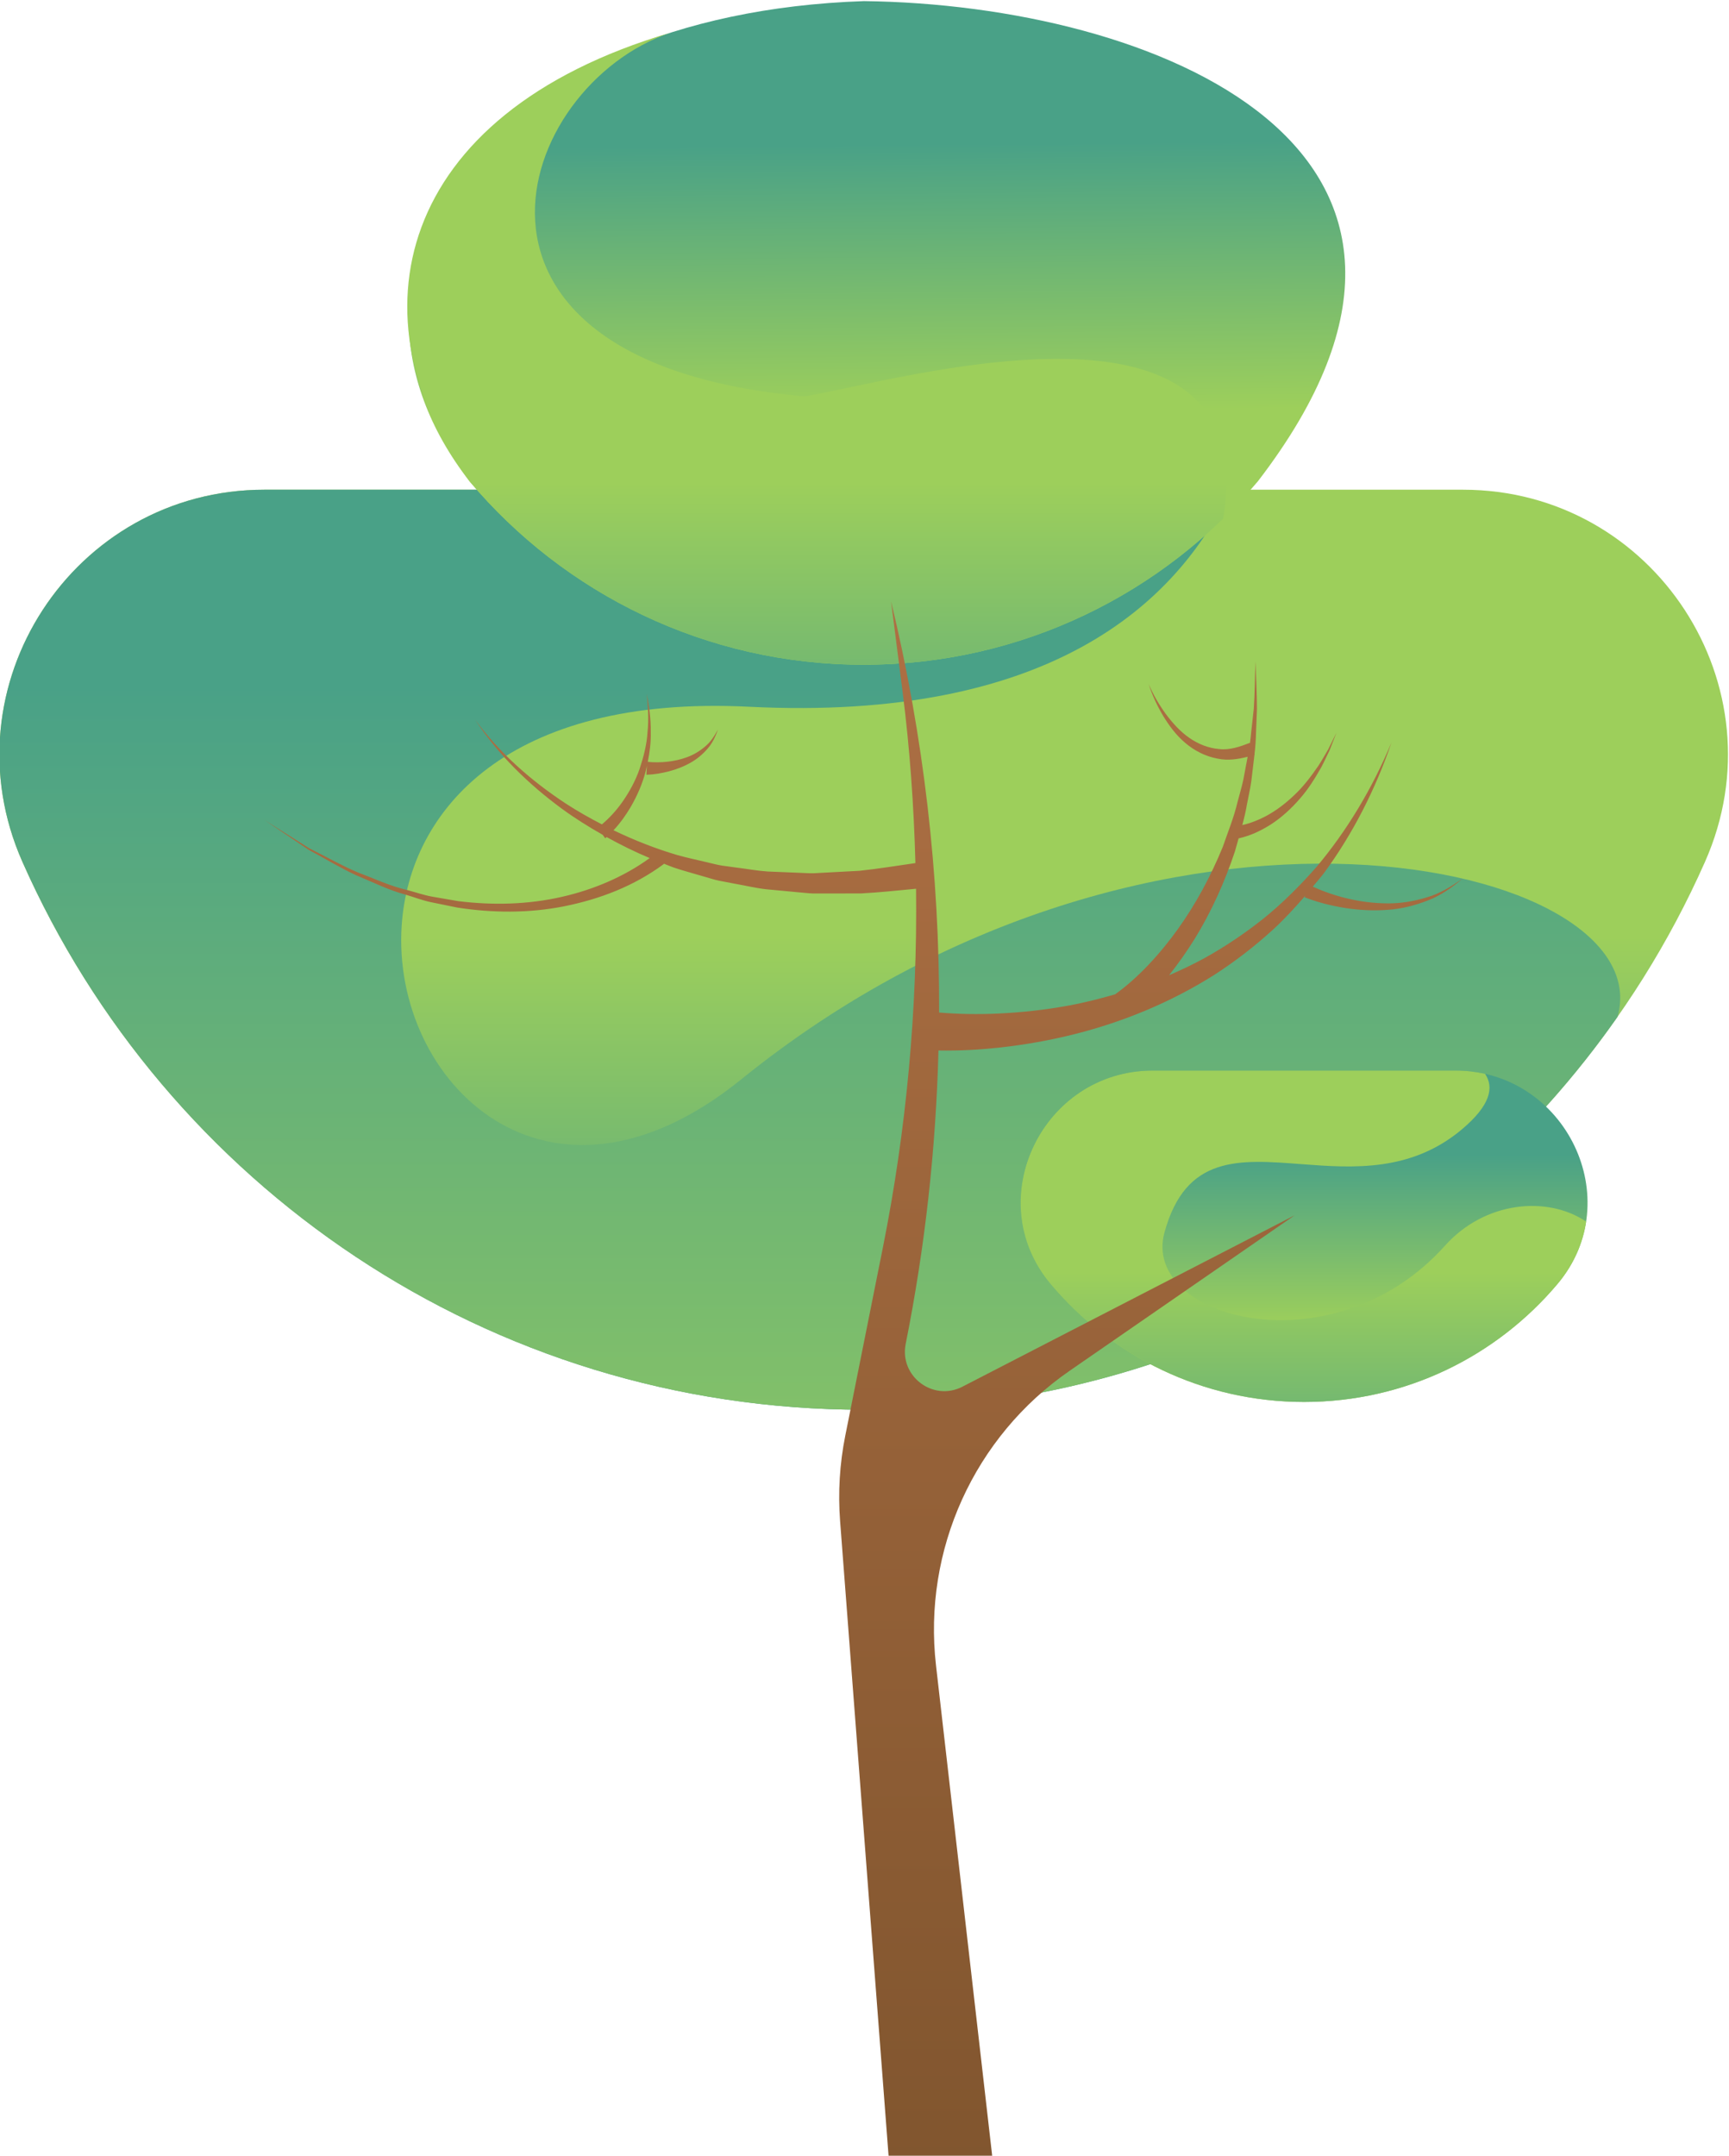
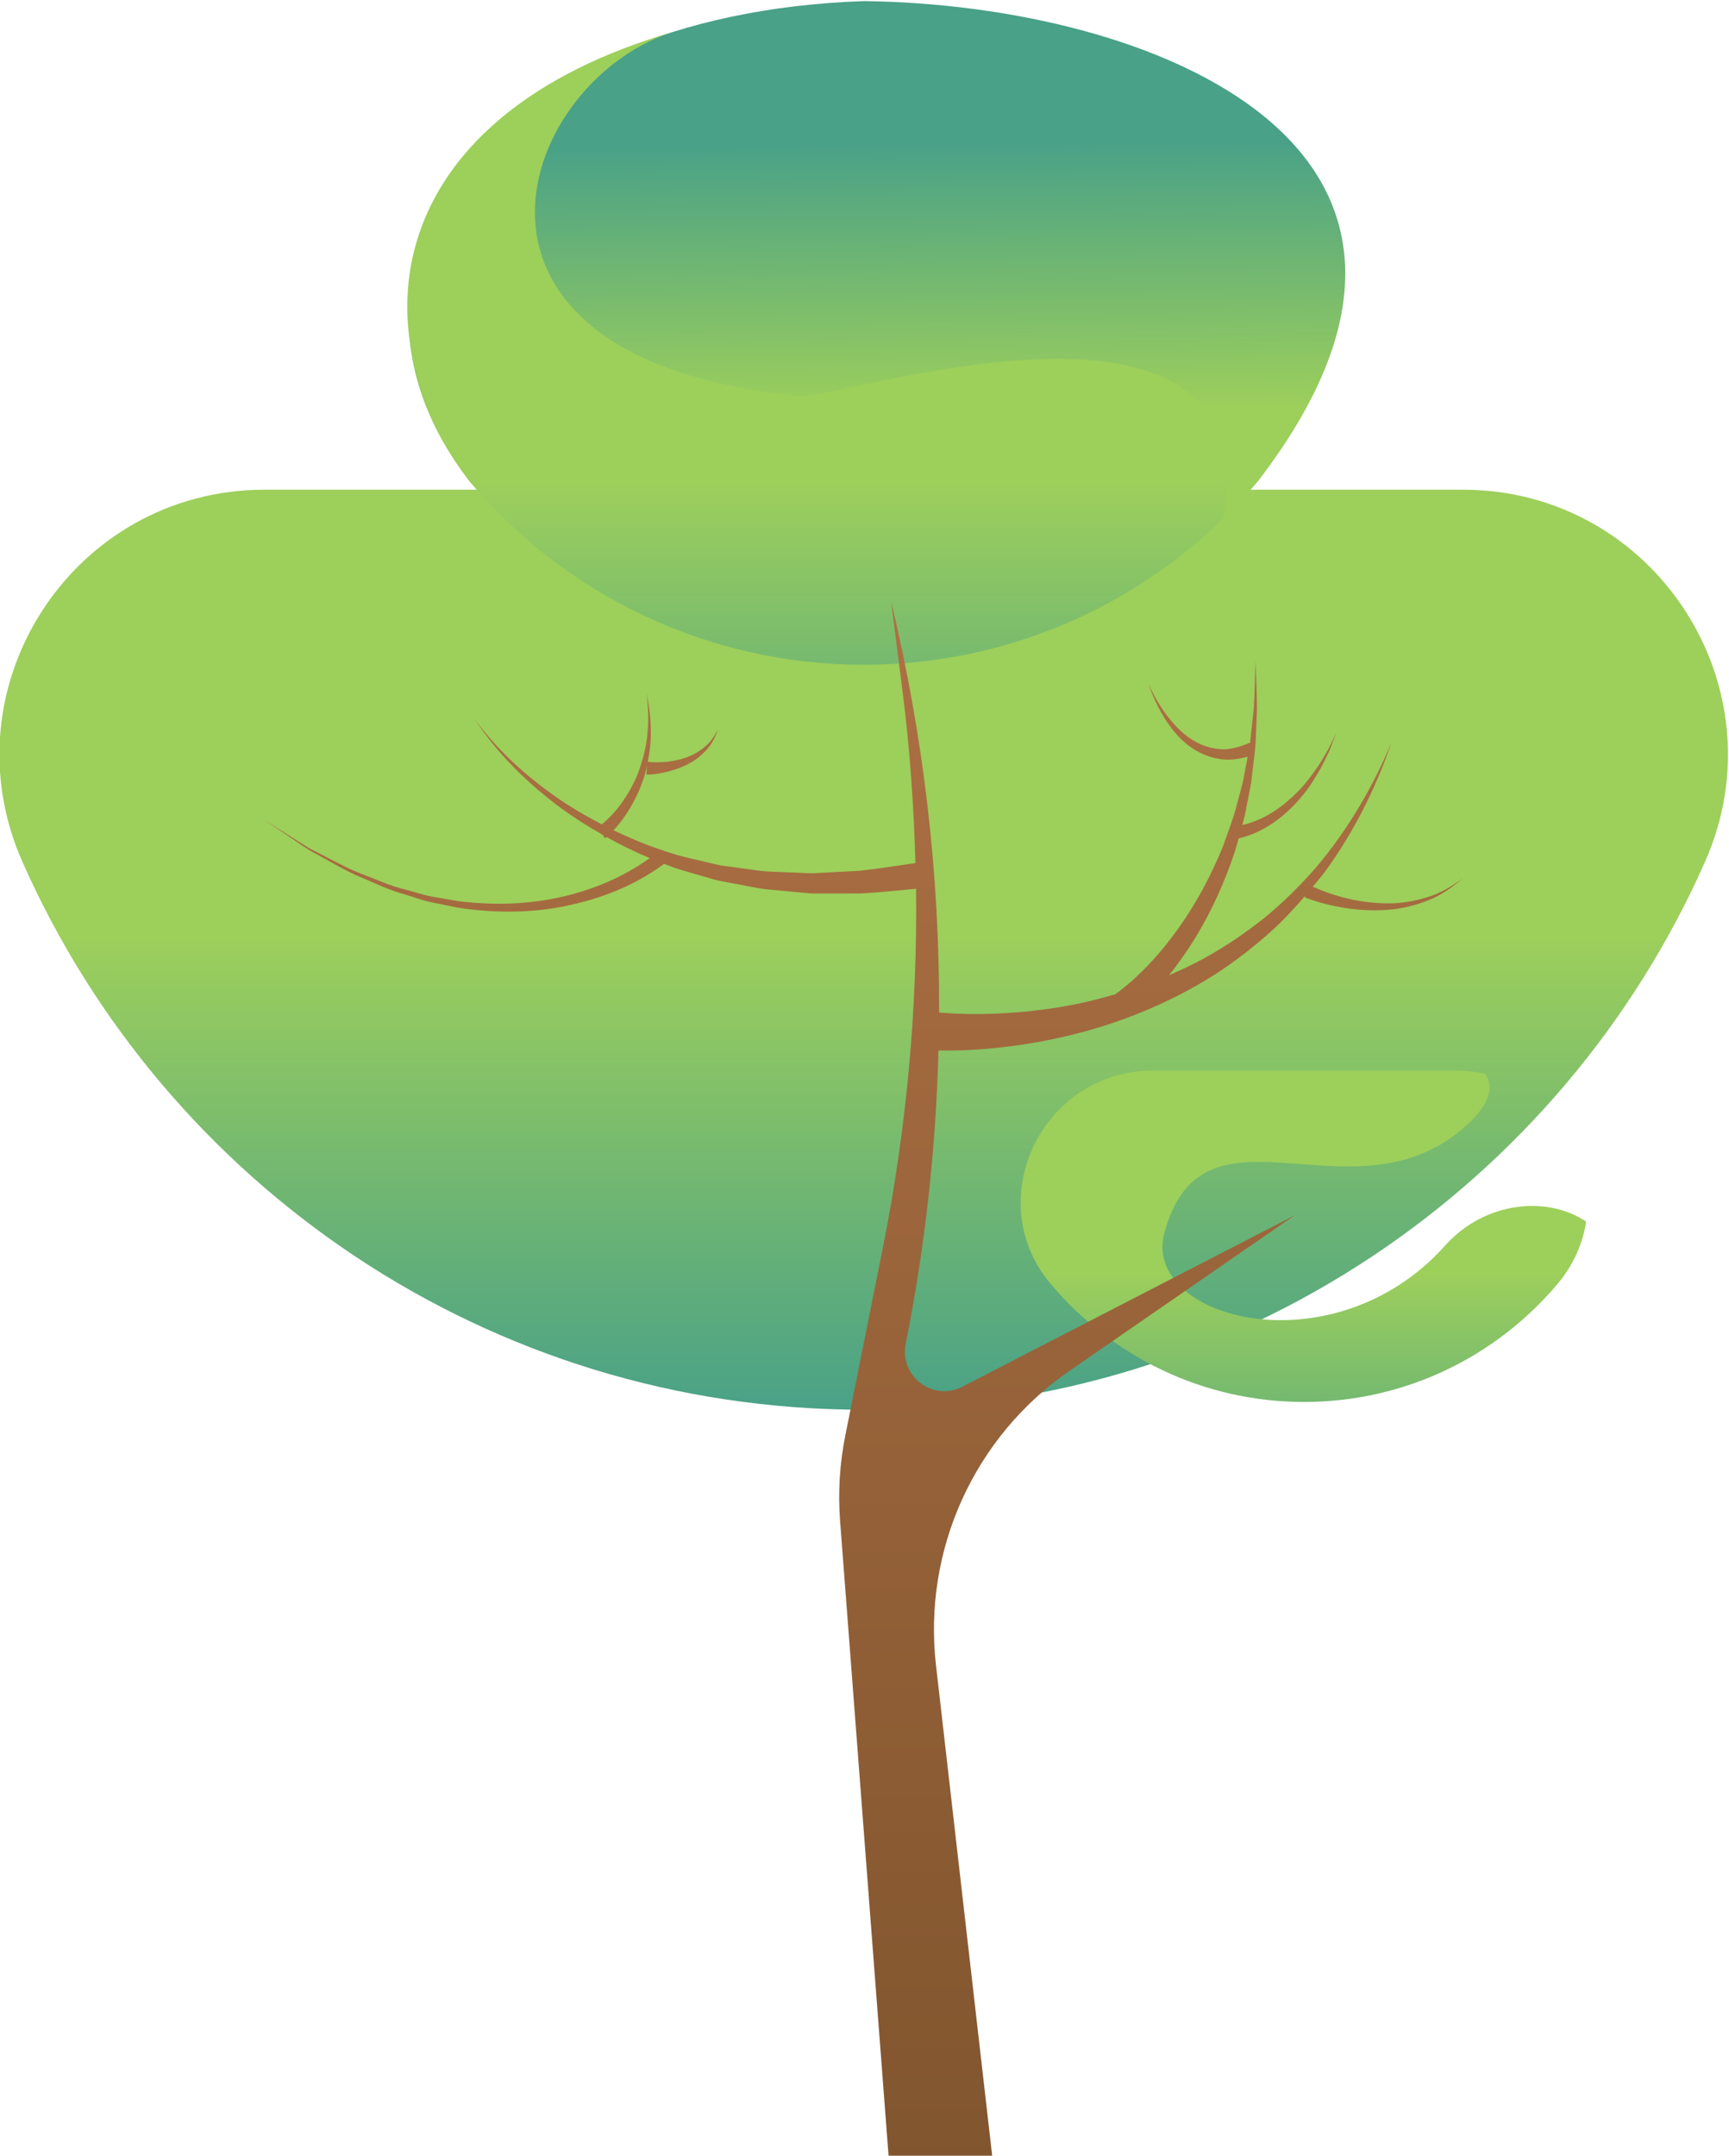
<svg xmlns="http://www.w3.org/2000/svg" xmlns:ns1="http://sodipodi.sourceforge.net/DTD/sodipodi-0.dtd" xmlns:ns2="http://www.inkscape.org/namespaces/inkscape" version="1.1" id="svg2" xml:space="preserve" width="177.94" height="221.756" viewBox="0 0 177.94 221.756" ns1:docname="baum.svg" ns2:version="0.92.3 (2405546, 2018-03-11)">
  <defs id="defs6">
    <linearGradient x1="0" y1="0" x2="1" y2="0" gradientUnits="userSpaceOnUse" gradientTransform="matrix(0,71,71,0,103.311,115)" spreadMethod="pad" id="linearGradient324">
      <stop style="stop-opacity:1;stop-color:#49a187" offset="0" id="stop318" />
      <stop style="stop-opacity:1;stop-color:#9dcf5b" offset="0.515" id="stop320" />
      <stop style="stop-opacity:1;stop-color:#9dcf5b" offset="1" id="stop322" />
    </linearGradient>
    <linearGradient x1="0" y1="0" x2="1" y2="0" gradientUnits="userSpaceOnUse" gradientTransform="matrix(0,112.037,112.037,0,87.662,58.814)" spreadMethod="pad" id="linearGradient346">
      <stop style="stop-opacity:1;stop-color:#9dcf5b" offset="0" id="stop340" />
      <stop style="stop-opacity:1;stop-color:#9dcf5b" offset="0.263" id="stop342" />
      <stop style="stop-opacity:1;stop-color:#49a187" offset="1" id="stop344" />
    </linearGradient>
    <linearGradient x1="0" y1="0" x2="1.009" y2="-0.009" gradientUnits="userSpaceOnUse" gradientTransform="matrix(0,39.788,39.788,0,103.311,172.494)" spreadMethod="pad" id="linearGradient368">
      <stop style="stop-opacity:1;stop-color:#9dcf5b" offset="0" id="stop362" />
      <stop style="stop-opacity:1;stop-color:#9dcf5b" offset="0.485" id="stop364" />
      <stop style="stop-opacity:1;stop-color:#49a187" offset="1" id="stop366" />
    </linearGradient>
    <linearGradient x1="0" y1="0" x2="1" y2="0" gradientUnits="userSpaceOnUse" gradientTransform="matrix(0,59.088,59.088,0,94.838,156.177)" spreadMethod="pad" id="linearGradient390">
      <stop style="stop-opacity:1;stop-color:#49a187" offset="0" id="stop384" />
      <stop style="stop-opacity:1;stop-color:#9dcf5b" offset="0.515" id="stop386" />
      <stop style="stop-opacity:1;stop-color:#9dcf5b" offset="1" id="stop388" />
    </linearGradient>
    <linearGradient x1="0" y1="0" x2="1" y2="0" gradientUnits="userSpaceOnUse" gradientTransform="matrix(0,25.572,25.572,0,137.311,109.102)" spreadMethod="pad" id="linearGradient412">
      <stop style="stop-opacity:1;stop-color:#9dcf5b" offset="0" id="stop406" />
      <stop style="stop-opacity:1;stop-color:#9dcf5b" offset="0.485" id="stop408" />
      <stop style="stop-opacity:1;stop-color:#49a187" offset="1" id="stop410" />
    </linearGradient>
    <linearGradient x1="0" y1="0" x2="1" y2="0" gradientUnits="userSpaceOnUse" gradientTransform="matrix(0,40.484,40.484,0,136.208,104.757)" spreadMethod="pad" id="linearGradient434">
      <stop style="stop-opacity:1;stop-color:#49a187" offset="0" id="stop428" />
      <stop style="stop-opacity:1;stop-color:#9dcf5b" offset="0.515" id="stop430" />
      <stop style="stop-opacity:1;stop-color:#9dcf5b" offset="1" id="stop432" />
    </linearGradient>
    <clipPath clipPathUnits="userSpaceOnUse" id="clipPath444">
      <path d="M 0,500 H 500 V 0 H 0 Z" id="path442" ns2:connector-curvature="0" />
    </clipPath>
    <linearGradient x1="0" y1="0" x2="1" y2="0" gradientUnits="userSpaceOnUse" gradientTransform="matrix(0,1.33e-4,1.33e-4,0,105.421,177.387)" spreadMethod="pad" id="linearGradient462">
      <stop style="stop-opacity:1;stop-color:#80552e" offset="0" id="stop458" />
      <stop style="stop-opacity:1;stop-color:#b07145" offset="1" id="stop460" />
    </linearGradient>
    <linearGradient x1="0" y1="0" x2="1" y2="0" gradientUnits="userSpaceOnUse" gradientTransform="matrix(0,130.703,130.703,0,103.311,53.595)" spreadMethod="pad" id="linearGradient482">
      <stop style="stop-opacity:1;stop-color:#80552e" offset="0" id="stop478" />
      <stop style="stop-opacity:1;stop-color:#b07145" offset="1" id="stop480" />
    </linearGradient>
  </defs>
  <ns1:namedview pagecolor="#ffffff" bordercolor="#666666" borderopacity="1" objecttolerance="10" gridtolerance="10" guidetolerance="10" ns2:pageopacity="0" ns2:pageshadow="2" ns2:window-width="1920" ns2:window-height="1017" id="namedview4" showgrid="false" ns2:zoom="4.0050527" ns2:cx="60.964916" ns2:cy="149.39792" ns2:window-x="1912" ns2:window-y="-8" ns2:window-maximized="1" ns2:current-layer="g10" fit-margin-top="0" fit-margin-left="0" fit-margin-right="0" fit-margin-bottom="0" />
  <g id="g10" ns2:groupmode="layer" ns2:label="245792-P420UO-881" transform="matrix(1.333,0,0,-1.333,-235.211,458.072)">
    <g id="g306" transform="translate(139.825,119.849)">
      <g id="g308">
        <g id="g314">
          <g id="g316">
            <path d="M 57.05,186 C 42.277,186 32.374,170.803 38.353,157.294 v 0 C 49.378,132.382 74.315,115 103.311,115 v 0 c 28.995,0 53.932,17.382 64.957,42.294 v 0 C 174.247,170.803 164.344,186 149.571,186 v 0 z" style="fill:url(#linearGradient324);stroke:none" id="path326" ns2:connector-curvature="0" />
          </g>
        </g>
      </g>
    </g>
    <g id="g328" transform="translate(139.825,119.849)">
      <g id="g330">
        <g id="g336">
          <g id="g338">
-             <path d="M 57.05,186 C 42.277,186 32.374,170.803 38.353,157.294 v 0 C 49.378,132.382 74.315,115 103.311,115 v 0 c 24.079,0 45.358,11.985 58.196,30.317 v 0 c 3.414,11.963 -35.657,21.057 -67.646,-4.817 v 0 C 78.823,128.336 66.837,140.355 67.64,152.373 v 0 c 0.595,8.903 8.21,17.807 26.805,16.878 v 0 c 23.206,-1.16 33.06,7.95 37.198,16.749 v 0 z" style="fill:url(#linearGradient346);stroke:none" id="path348" ns2:connector-curvature="0" />
-           </g>
+             </g>
        </g>
      </g>
    </g>
    <g id="g350" transform="translate(139.825,119.849)">
      <g id="g352">
        <g id="g358">
          <g id="g360">
            <path d="m 72.88,186.646 v 0 c 7.299,-8.655 18.223,-14.153 30.431,-14.153 v 0 c 12.208,0 23.132,5.498 30.43,14.153 v 0 c 19.798,25.743 -8.116,36.792 -30.413,37.059 C 73.898,222.711 60.27,202.85 72.88,186.646 Z" style="fill:url(#linearGradient368);stroke:none" id="path370" ns2:connector-curvature="0" ns1:nodetypes="cccccccc" />
          </g>
        </g>
      </g>
    </g>
    <g id="g372" transform="translate(139.825,119.849)">
      <g id="g374">
        <g id="g380">
          <g id="g382">
            <path d="m 72.88,186.646 v 0 c 7.299,-8.655 18.223,-14.153 30.431,-14.153 v 0 c 10.792,0 20.581,4.298 27.749,11.274 v 0 c 3.238,19.126 -25.195,10.599 -32.324,9.433 v 0 C 69.143,195.86 76.338,217.189 88.401,221.271 66.934,214.94 63.746,199.119 72.88,186.646 Z" style="fill:url(#linearGradient390);stroke:none" id="path392" ns2:connector-curvature="0" ns1:nodetypes="cccccccccc" />
          </g>
        </g>
      </g>
    </g>
    <g id="g394" transform="translate(139.825,119.849)">
      <g id="g396">
        <g id="g402">
          <g id="g404">
-             <path d="m 125.625,141.174 c -8.506,0 -13.355,-9.974 -7.872,-16.475 v 0 c 4.691,-5.563 11.712,-9.098 19.557,-9.098 v 0 c 7.846,0 14.866,3.535 19.558,9.098 v 0 c 5.484,6.501 0.634,16.475 -7.872,16.475 v 0 z" style="fill:url(#linearGradient412);stroke:none" id="path414" ns2:connector-curvature="0" />
-           </g>
+             </g>
        </g>
      </g>
    </g>
    <g id="g416" transform="translate(139.825,119.849)">
      <g id="g418">
        <g id="g424">
          <g id="g426">
            <path d="m 125.625,141.174 c -8.506,0 -13.355,-9.974 -7.872,-16.475 v 0 c 4.691,-5.563 11.712,-9.098 19.557,-9.098 v 0 c 7.846,0 14.866,3.535 19.558,9.098 v 0 c 1.249,1.48 1.962,3.14 2.218,4.822 v 0 c -3.032,2.029 -7.839,1.551 -10.892,-1.854 v 0 c -8.665,-9.667 -23.474,-5.63 -21.666,1 v 0 c 1.641,6.017 5.776,5.65 10.603,5.284 v 0 c 3.998,-0.304 8.471,-0.607 12.398,2.716 v 0 c 2.142,1.813 2.471,3.198 1.753,4.256 v 0 c -0.727,0.164 -1.49,0.251 -2.286,0.251 v 0 z" style="fill:url(#linearGradient434);stroke:none" id="path436" ns2:connector-curvature="0" />
          </g>
        </g>
      </g>
    </g>
    <g id="g438">
      <g id="g440" clip-path="url(#clipPath444)">
        <g id="g446">
          <g id="g448">
            <g id="g454">
              <g id="g456">
-                 <path d="" style="fill:url(#linearGradient462);stroke:none" id="path464" ns2:connector-curvature="0" />
-               </g>
+                 </g>
            </g>
          </g>
        </g>
      </g>
    </g>
    <g id="g466" transform="translate(139.825,119.849)">
      <g id="g468">
        <g id="g474">
          <g id="g476">
            <path d="m 106.308,170.438 c 0.562,-4.402 0.875,-8.827 0.994,-13.252 v 0 c -1.439,-0.203 -2.88,-0.446 -4.329,-0.596 v 0 l -2.357,-0.125 -1.18,-0.064 c -0.394,-0.006 -0.786,0.027 -1.179,0.039 v 0 l -2.362,0.096 c -0.787,0.053 -1.562,0.199 -2.345,0.294 v 0 l -1.173,0.161 c -0.391,0.058 -0.77,0.171 -1.155,0.255 v 0 c -0.766,0.187 -1.543,0.344 -2.303,0.559 v 0 c -1.688,0.498 -3.333,1.147 -4.924,1.913 v 0 c 0.519,0.557 0.943,1.153 1.324,1.795 v 0 c 0.513,0.884 0.922,1.824 1.17,2.804 v 0 c 0.031,0.125 0.056,0.251 0.083,0.376 v 0 l -0.041,-0.692 c 0.63,0.02 1.188,0.122 1.761,0.27 v 0 c 0.566,0.15 1.115,0.362 1.625,0.646 v 0 c 0.51,0.285 0.965,0.664 1.339,1.099 v 0 c 0.384,0.432 0.619,0.963 0.805,1.484 v 0 c -0.264,-0.492 -0.565,-0.96 -0.985,-1.311 v 0 c -0.411,-0.352 -0.874,-0.632 -1.373,-0.82 v 0 c -0.5,-0.187 -1.023,-0.303 -1.551,-0.362 v 0 c -0.505,-0.055 -1.041,-0.061 -1.513,-0.01 v 0 c 0.153,0.76 0.251,1.528 0.231,2.298 v 0 c 0.019,0.999 -0.128,1.986 -0.31,2.955 v 0 c 0.1,-0.983 0.16,-1.968 0.06,-2.944 v 0 c -0.056,-0.977 -0.306,-1.928 -0.608,-2.841 v 0 c -0.316,-0.913 -0.778,-1.765 -1.323,-2.545 v 0 c -0.454,-0.647 -1.008,-1.26 -1.592,-1.747 v 0 c -0.95,0.494 -1.886,1.017 -2.785,1.605 v 0 c -2.656,1.746 -5.102,3.881 -7.002,6.472 v 0 c 1.764,-2.689 4.114,-4.972 6.715,-6.883 v 0 c 1,-0.731 2.055,-1.386 3.134,-2 v 0 l 0.198,-0.269 c 0.037,0.031 0.067,0.065 0.102,0.098 v 0 c 1.078,-0.601 2.187,-1.145 3.327,-1.624 v 0 c -1.959,-1.427 -4.33,-2.434 -6.748,-2.985 v 0 C 77.418,153.984 74.685,153.916 72,154.25 v 0 l -2.003,0.345 c -0.668,0.119 -1.311,0.35 -1.968,0.52 v 0 c -1.328,0.309 -2.563,0.899 -3.837,1.377 v 0 c -1.253,0.535 -2.439,1.218 -3.663,1.822 v 0 l -3.468,2.186 3.404,-2.295 c 1.208,-0.64 2.378,-1.364 3.623,-1.941 v 0 c 1.267,-0.521 2.498,-1.154 3.832,-1.507 v 0 c 0.66,-0.193 1.304,-0.447 1.978,-0.588 v 0 l 2.029,-0.414 c 2.725,-0.424 5.536,-0.444 8.268,0.098 v 0 c 2.733,0.551 5.368,1.546 7.691,3.267 v 0 l -0.025,0.028 c 0.253,-0.095 0.498,-0.206 0.752,-0.295 v 0 c 0.77,-0.263 1.56,-0.465 2.341,-0.699 v 0 c 0.393,-0.108 0.78,-0.243 1.18,-0.326 v 0 l 1.201,-0.23 c 0.801,-0.139 1.601,-0.333 2.411,-0.429 v 0 l 2.439,-0.229 c 0.407,-0.032 0.814,-0.087 1.223,-0.1 v 0 h 1.224 l 2.453,0.003 c 1.424,0.073 2.843,0.231 4.267,0.362 v 0 c 0.111,-9.276 -0.734,-18.553 -2.559,-27.677 v 0 l -2.903,-14.515 c -0.436,-2.175 -0.571,-4.398 -0.402,-6.61 v 0 l 3.745,-49.015 h 8.001 l -4.342,37.886 c -1.021,8.902 2.946,17.642 10.318,22.733 v 0 l 17.369,11.996 -25.646,-13.224 c -2.268,-1.17 -4.882,0.802 -4.381,3.303 v 0 c 1.497,7.481 2.333,15.056 2.53,22.64 v 0 c 1.633,-0.03 3.183,0.062 4.769,0.233 v 0 c 1.947,0.216 3.875,0.559 5.768,1.037 v 0 c 3.786,0.956 7.431,2.471 10.721,4.543 v 0 c 1.636,1.051 3.174,2.241 4.602,3.544 v 0 c 0.882,0.815 1.691,1.697 2.471,2.602 v 0 l -0.062,-0.134 c 1.051,-0.409 2.089,-0.66 3.163,-0.832 v 0 c 1.07,-0.164 2.156,-0.216 3.232,-0.137 v 0 c 1.078,0.068 2.136,0.338 3.13,0.729 v 0 c 1.006,0.379 1.879,1.019 2.684,1.693 v 0 c -0.859,-0.611 -1.763,-1.168 -2.771,-1.458 v 0 c -0.995,-0.303 -2.028,-0.481 -3.064,-0.465 v 0 c -1.035,0.006 -2.064,0.138 -3.067,0.374 v 0 c -0.92,0.221 -1.84,0.533 -2.676,0.916 v 0 c 0.275,0.335 0.564,0.659 0.829,1 v 0 c 2.282,3.097 4.02,6.54 5.249,10.133 v 0 c -1.462,-3.506 -3.413,-6.794 -5.834,-9.664 v 0 c -1.246,-1.405 -2.569,-2.734 -4.021,-3.907 v 0 c -1.459,-1.164 -3.005,-2.204 -4.628,-3.102 v 0 c -0.878,-0.476 -1.778,-0.903 -2.692,-1.296 v 0 c 0.701,0.881 1.345,1.797 1.946,2.754 v 0 c 1.324,2.144 2.355,4.444 3.141,6.808 v 0 c 0.091,0.335 0.187,0.667 0.282,0.999 v 0 c 0.929,0.206 1.715,0.59 2.469,1.061 v 0 c 0.852,0.549 1.595,1.236 2.245,1.984 v 0 c 0.661,0.743 1.183,1.586 1.665,2.437 v 0 c 0.232,0.431 0.43,0.879 0.645,1.317 v 0 l 0.533,1.359 -0.646,-1.304 c -0.251,-0.417 -0.482,-0.842 -0.747,-1.244 v 0 c -0.546,-0.794 -1.122,-1.568 -1.814,-2.223 v 0 c -0.684,-0.661 -1.437,-1.244 -2.261,-1.68 v 0 c -0.566,-0.3 -1.196,-0.543 -1.804,-0.681 v 0 c 0.141,0.525 0.269,1.051 0.357,1.587 v 0 c 0.112,0.61 0.26,1.213 0.343,1.826 v 0 l 0.219,1.843 c 0.007,0.051 0.01,0.105 0.017,0.157 v 0 c 0.008,0.002 0.017,0.004 0.025,0.006 v 0 l -0.019,0.049 c 0.068,0.542 0.103,1.087 0.117,1.633 v 0 l 0.074,1.846 c 0.001,1.231 -0.076,2.461 -0.111,3.685 v 0 c -0.05,-1.229 -0.055,-2.454 -0.138,-3.674 v 0 l -0.2,-1.825 c -0.025,-0.271 -0.054,-0.542 -0.091,-0.813 v 0 l -0.011,0.025 c -0.754,-0.291 -1.555,-0.575 -2.371,-0.477 v 0 c -0.81,0.067 -1.606,0.377 -2.307,0.867 v 0 c -0.703,0.487 -1.295,1.146 -1.817,1.849 v 0 c -0.516,0.711 -0.967,1.481 -1.315,2.298 v 0 c 0.27,-0.848 0.649,-1.662 1.106,-2.435 v 0 c 0.466,-0.767 1.009,-1.509 1.719,-2.106 v 0 c 0.703,-0.599 1.57,-1.049 2.522,-1.217 v 0 c 0.773,-0.161 1.547,-0.042 2.295,0.148 v 0 l -0.329,-1.744 c -0.121,-0.595 -0.308,-1.177 -0.457,-1.765 v 0 c -0.276,-1.182 -0.744,-2.307 -1.135,-3.449 v 0 c -0.919,-2.237 -2.057,-4.371 -3.449,-6.315 v 0 c -1.374,-1.92 -3.053,-3.757 -4.848,-5.05 v 0 l 0.003,-0.004 c -1.187,-0.344 -2.385,-0.65 -3.6,-0.872 v 0 c -1.815,-0.334 -3.653,-0.537 -5.49,-0.619 v 0 c -1.503,-0.068 -3.062,-0.045 -4.517,0.081 v 0 c 0.041,10.658 -1.193,21.314 -3.71,31.734 v 0 z" style="fill:url(#linearGradient482);stroke:none" id="path484" ns2:connector-curvature="0" />
          </g>
        </g>
      </g>
    </g>
  </g>
</svg>